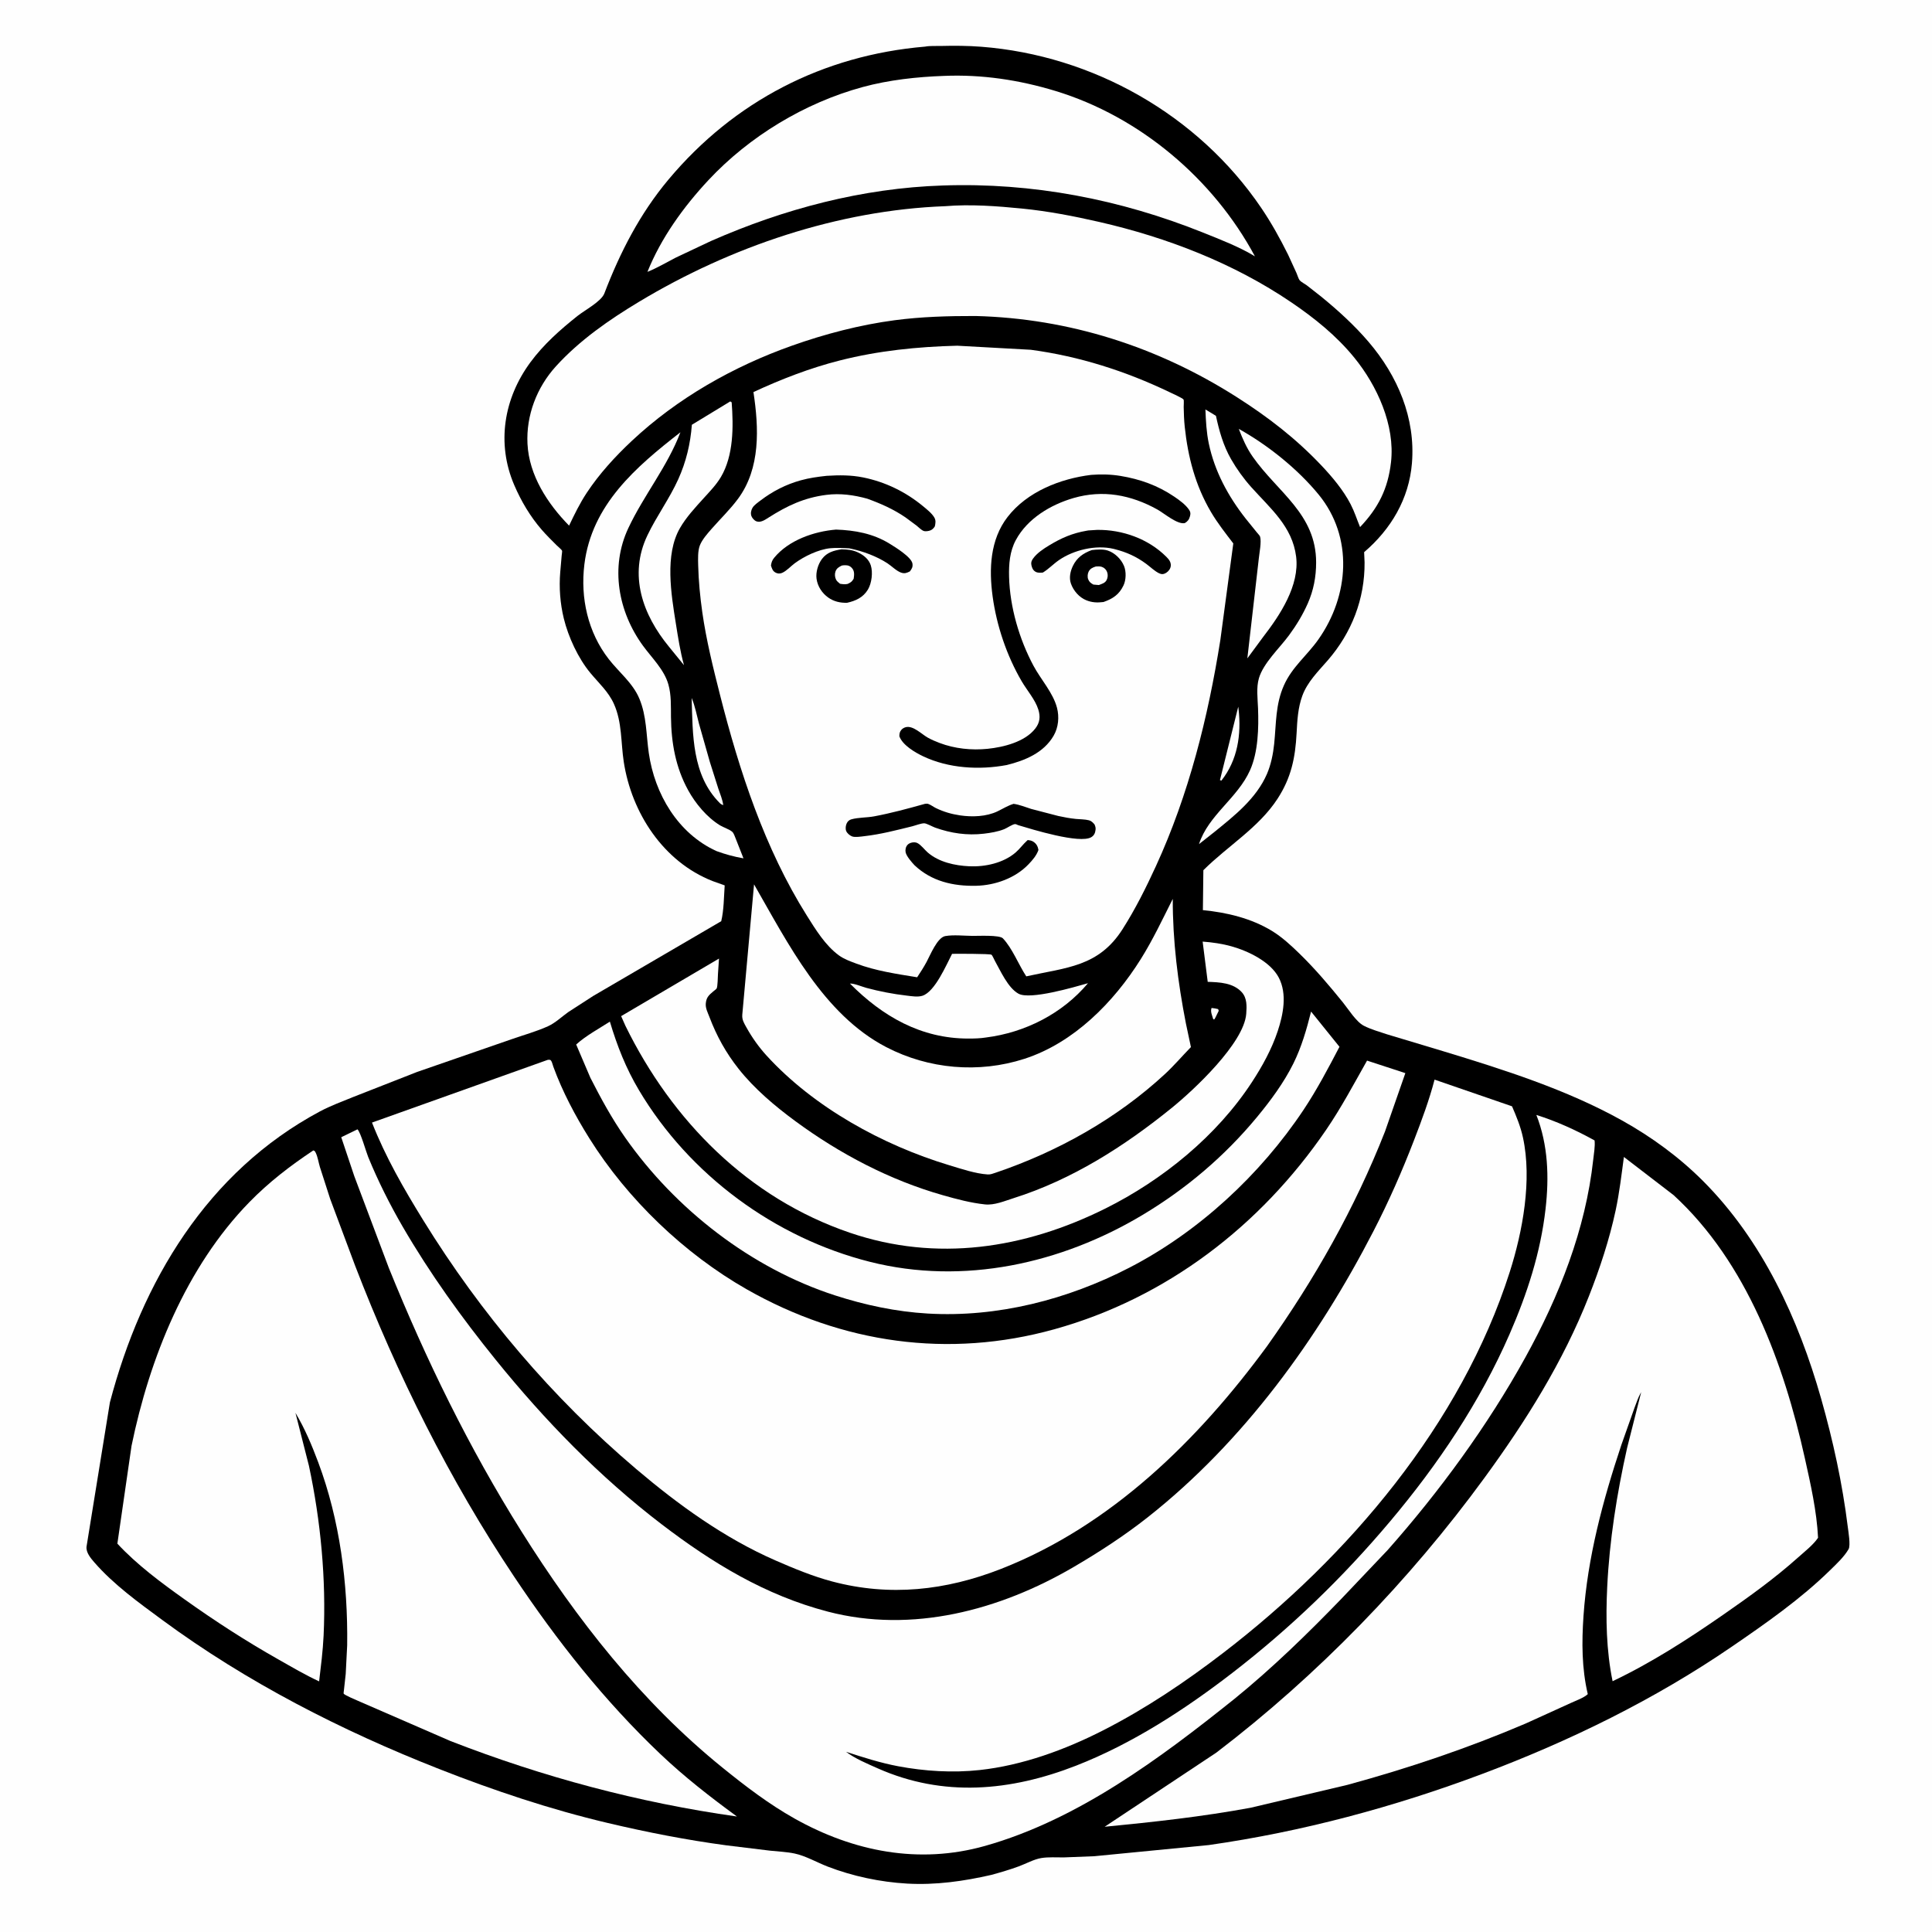
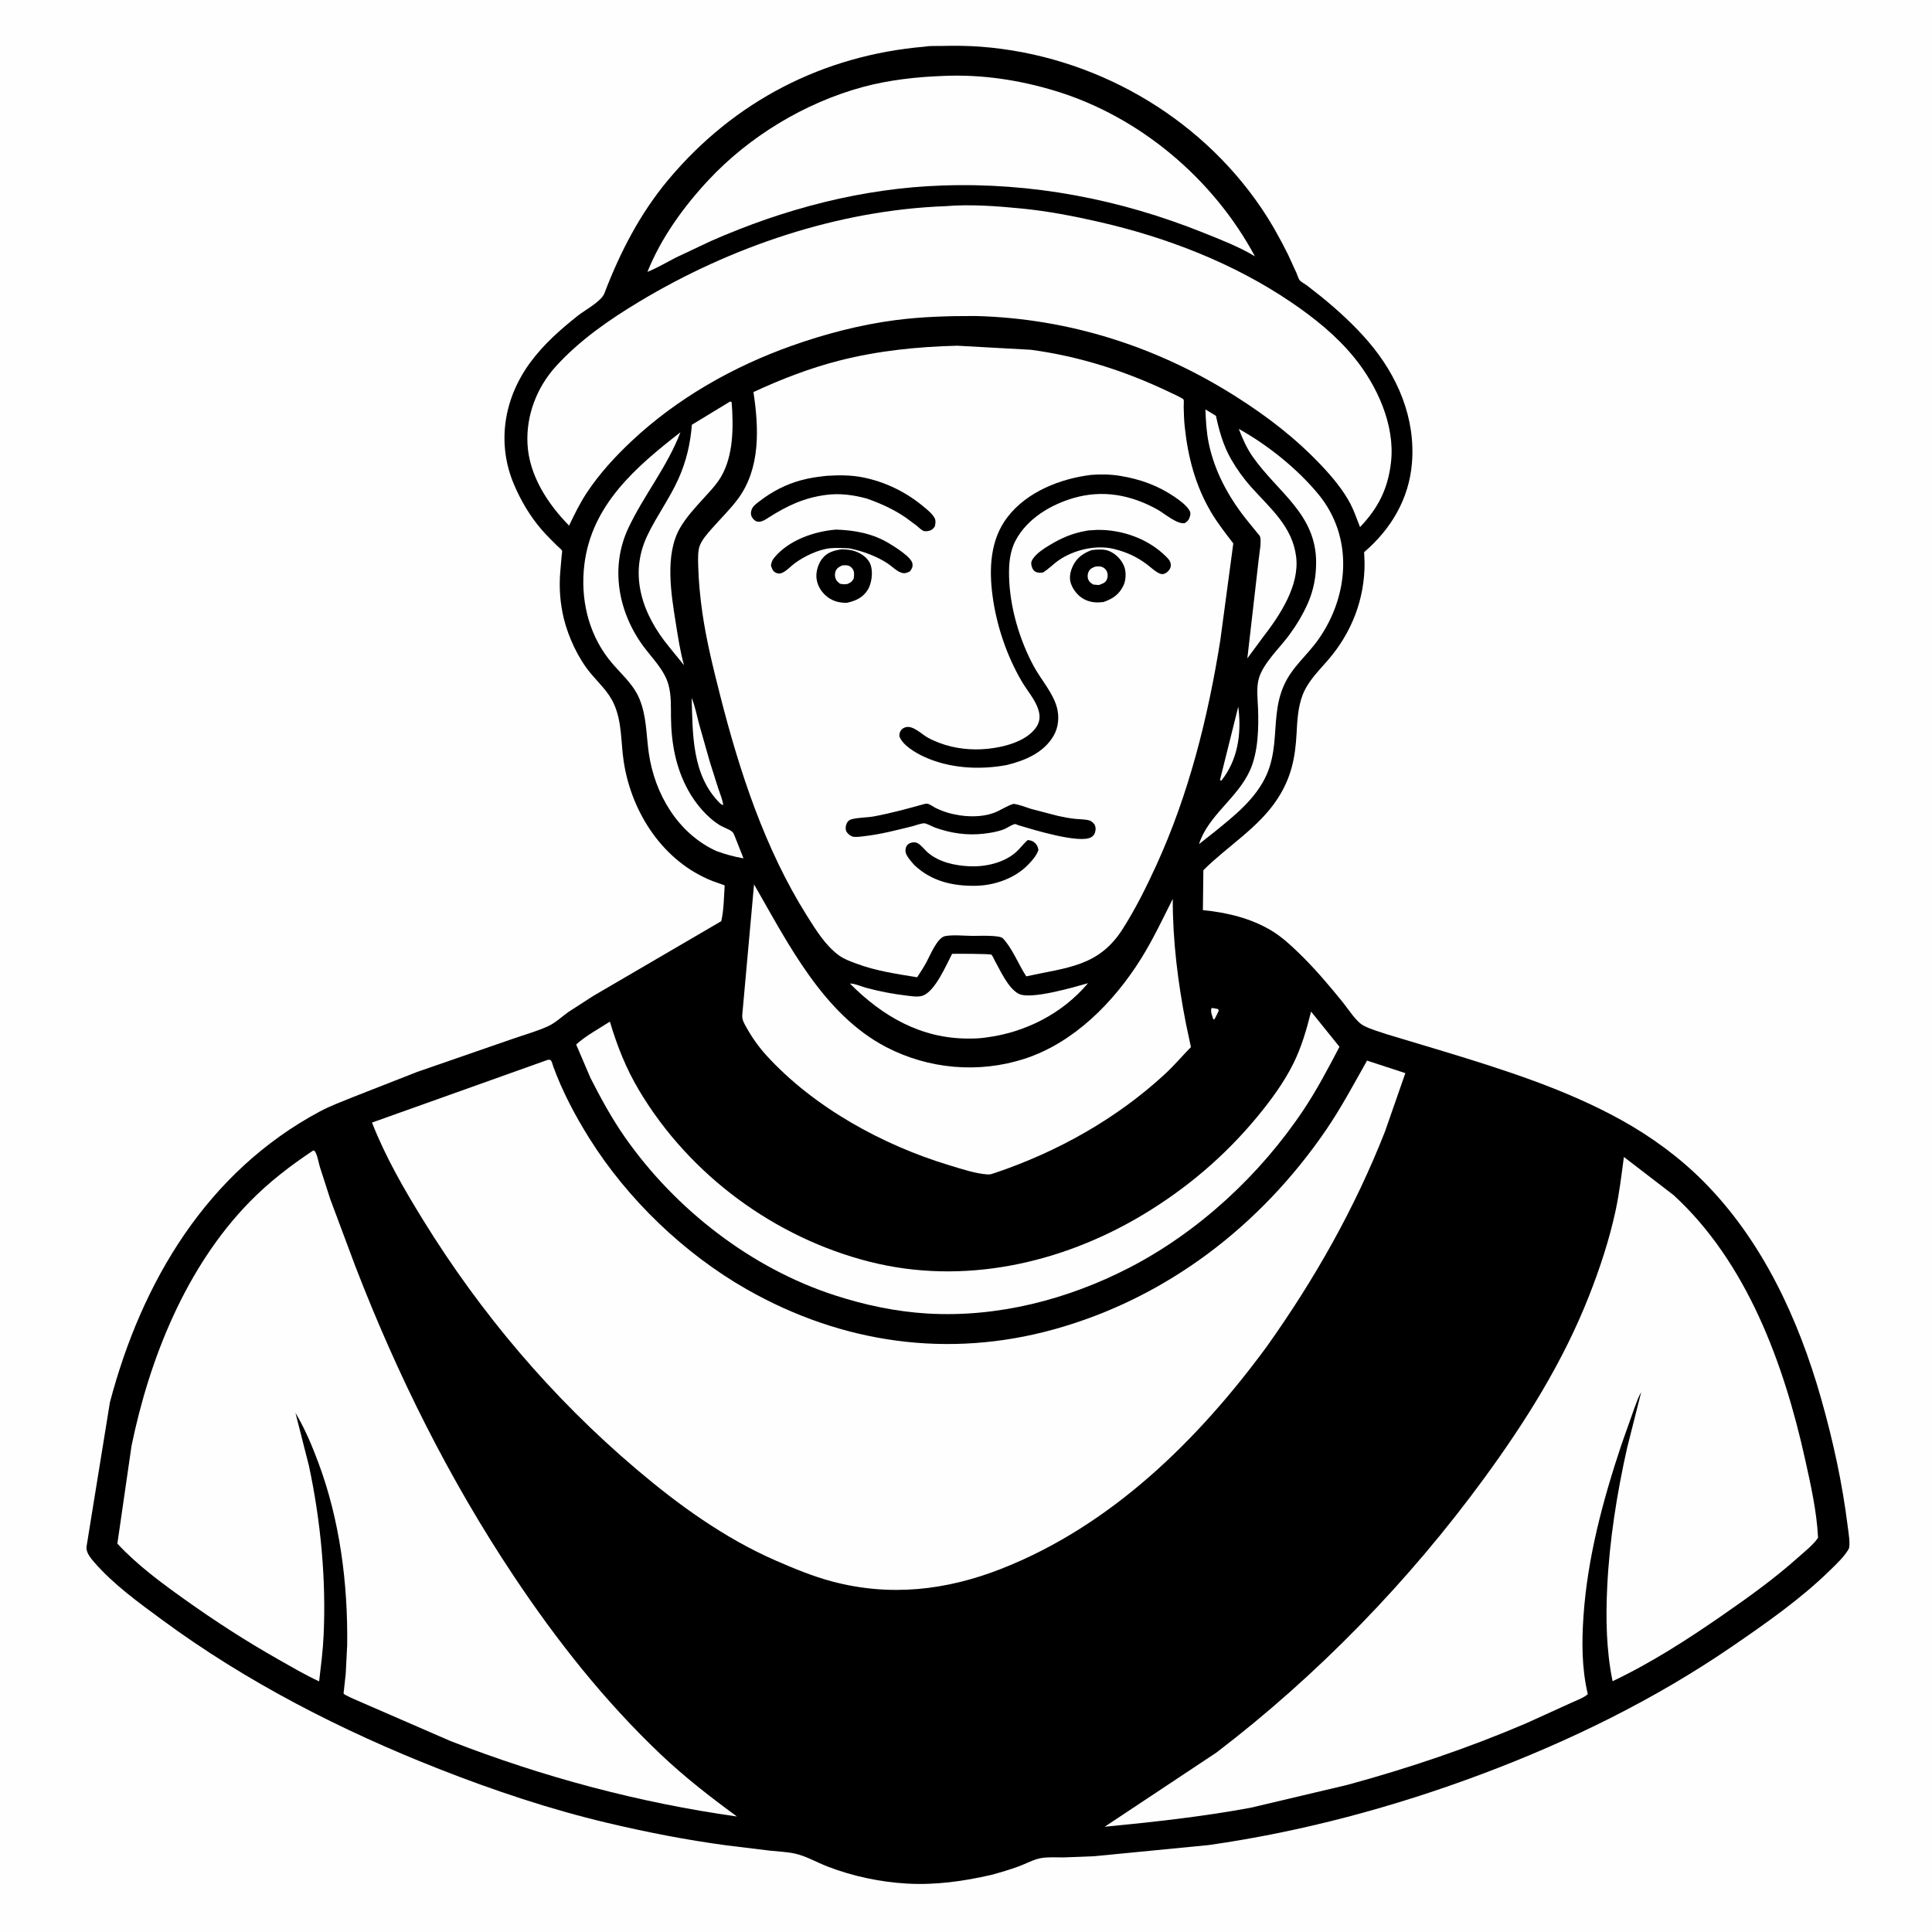
<svg xmlns="http://www.w3.org/2000/svg" version="1.1" style="display: block;" viewBox="0 0 2048 2048" width="1024" height="1024">
  <path transform="translate(0,0)" fill="rgb(254,254,254)" d="M -0 -0 L 2048 0 L 2048 2048 L -0 2048 L -0 -0 z" />
  <path transform="translate(0,0)" fill="rgb(0,0,0)" d="M 980.644 49.417 C 985.752 48.431 992.107 48.862 997.346 48.727 C 1011.55 48.359 1025.94 48.453 1040.12 49.547 C 1158.52 58.69 1269.99 121.717 1336.88 220.265 C 1347.65 236.146 1356.95 252.899 1365.48 270.077 L 1374.44 289.653 C 1375.28 291.556 1376.47 295.64 1377.71 297.135 C 1379.16 298.866 1383.16 300.938 1385.09 302.351 L 1400.16 314.154 C 1418.19 328.832 1435.73 344.812 1450.84 362.505 C 1481.58 398.499 1500.66 443.252 1496.71 491.077 C 1493.6 528.83 1474.53 560.944 1446.03 585.32 L 1446.51 596.15 C 1446.8 634.879 1432.88 670.695 1407.55 699.906 C 1397.46 711.538 1385.96 722.726 1380.54 737.479 C 1375.87 750.153 1375.14 763.768 1374.45 777.125 C 1373.09 803.284 1368.74 824.433 1354.24 846.718 C 1334.22 877.487 1301.21 896.895 1275.62 922.457 L 1275.11 964.773 C 1300.45 967.241 1326.25 973.391 1348.21 986.745 C 1359.01 993.31 1368.73 1002.34 1377.75 1011.14 C 1394.24 1027.21 1409.13 1044.8 1423.6 1062.68 C 1429.34 1069.77 1437.59 1083.17 1445.75 1087.37 C 1453.25 1091.22 1462.36 1093.76 1470.37 1096.44 L 1529.57 1114.25 C 1593.81 1133.78 1660.54 1154.91 1719.41 1187.73 C 1750.76 1205.21 1780.12 1226.66 1805.5 1252.12 C 1868.1 1314.92 1906.48 1398.17 1930.45 1482.54 C 1943.14 1527.2 1953.04 1572.59 1958.74 1618.68 C 1959.33 1623.46 1961.87 1638.25 1959.56 1642.2 C 1954.71 1650.51 1946.69 1657.91 1939.81 1664.64 C 1908.75 1695.08 1871.63 1720.99 1835.83 1745.51 C 1754 1801.57 1664.03 1845.58 1571.32 1880.4 C 1477.84 1915.5 1380.26 1941.73 1281.33 1955.84 L 1159.92 1967.67 L 1127.6 1968.93 C 1119.86 1968.98 1111.46 1968.38 1103.82 1969.61 C 1095.99 1970.88 1087.57 1975.61 1080.06 1978.38 C 1070.49 1981.92 1060.77 1984.74 1050.94 1987.45 C 1021.62 1994.18 991.655 1998.41 961.5 1996.68 C 933.13 1995.06 903.932 1988.9 877.405 1978.67 C 866.086 1974.3 853.959 1967.25 842.248 1964.79 C 833.798 1963.01 824.691 1962.69 816.093 1961.76 L 770.14 1956.16 C 727.767 1950.47 685.875 1942.28 644.274 1932.44 C 583.391 1918.06 523.487 1898.02 465.309 1875.15 C 361.945 1834.5 261.556 1783.2 171.965 1717.2 C 146.942 1698.76 120.526 1679.77 100.005 1656.19 C 96.141 1651.75 91.102 1645.76 91.713 1639.6 L 116.497 1486.6 C 150.217 1358.53 219.594 1242.1 339.059 1178.19 C 350.434 1172.11 362.784 1167.65 374.71 1162.74 L 442.219 1136.28 L 541.932 1101.74 C 554.668 1097.28 568.508 1093.47 580.787 1087.92 C 588.645 1084.37 595.417 1077.81 602.423 1072.82 L 628.899 1055.71 L 764.532 976.513 C 767.389 964.628 767.341 950.798 768.202 938.553 L 755.412 933.982 C 703.141 913.497 669.459 861.639 661.198 807.5 C 658.057 786.917 659.53 765.786 650.857 746.333 C 645.031 733.264 634.818 724.218 625.864 713.426 C 612.872 697.769 602.478 675.332 597.659 655.616 C 593.78 639.745 592.509 622.766 593.874 606.515 L 595.41 588.867 C 595.47 588.131 596.069 584.343 595.819 583.797 C 595.174 582.395 591.281 579.267 590.013 577.995 C 584.703 572.665 579.288 567.373 574.353 561.69 C 562.047 547.518 552.487 531.373 545.1 514.163 C 526.165 470.045 534.021 422.373 562.182 384.126 C 576.143 365.165 593.883 349.442 612.232 334.866 C 619.754 328.891 637.381 319.552 640.621 311.088 C 657.377 267.309 678.394 226.401 708.654 190.284 C 778.231 107.239 872.418 58.588 980.644 49.417 z" />
  <path transform="translate(0,0)" fill="rgb(254,254,254)" d="M 1284.32 1068.5 C 1286.73 1068.74 1288.9 1069.08 1291.27 1069.68 L 1291.9 1071.5 L 1288.5 1078.45 L 1287.31 1080.5 L 1286.13 1080.5 C 1285.03 1076.58 1282.81 1072.32 1284.32 1068.5 z" />
  <path transform="translate(0,0)" fill="rgb(254,254,254)" d="M 1312.6 749.115 L 1312.91 751.612 C 1315.99 778.787 1311.93 805.738 1294.71 827.5 L 1294.54 827.405 L 1293.19 826.953 L 1312.6 749.115 z" />
  <path transform="translate(0,0)" fill="rgb(254,254,254)" d="M 733.184 739.868 C 736.783 748.459 738.547 757.996 740.915 767 L 752.492 807.756 L 761.437 835.945 C 763.39 841.769 765.862 847.381 766.69 853.5 C 765.194 852.979 764.121 852.4 762.991 851.267 C 733.332 821.522 734.372 778.472 733.184 739.868 z" />
  <path transform="translate(0,0)" fill="rgb(254,254,254)" d="M 1277.8 434.044 L 1288.95 440.785 C 1292.44 456.977 1296.72 472.271 1305 486.755 C 1310.98 497.203 1318.41 507.484 1326.44 516.45 C 1346.56 538.923 1369.97 558.097 1373.95 590.037 C 1377.76 620.604 1356.93 651.942 1339.21 674.895 L 1322.24 697.896 L 1334.39 592 C 1334.97 586.109 1337.37 574.428 1335.75 568.878 C 1335.4 567.703 1333.11 565.413 1332.23 564.274 L 1320.23 549.432 C 1301.79 525.894 1287.49 499.451 1281.34 470 C 1278.87 458.131 1278.26 446.126 1277.8 434.044 z" />
  <path transform="translate(0,0)" fill="rgb(254,254,254)" d="M 774.119 425.5 L 775.605 426.5 C 777.54 452.175 777.699 482.946 764.123 505.75 C 759.157 514.091 752.265 521.117 745.787 528.277 C 736.875 538.129 727.445 548.22 720.792 559.774 C 704.437 588.174 711.491 629.956 716.409 660.811 C 718.778 675.671 721.032 690.591 725.046 705.111 L 709.148 685.563 C 681.126 651.449 666.162 609.559 686.328 567.406 C 696.08 547.022 709.642 528.684 718.953 508.087 C 727.335 489.546 731.87 470.526 733.401 450.275 L 774.119 425.5 z" />
  <path transform="translate(0,0)" fill="rgb(254,254,254)" d="M 1009.24 1011.1 C 1013.13 1011.02 1049.32 1010.91 1050.98 1012.04 C 1051.98 1012.73 1053.74 1016.96 1054.51 1018.34 C 1060.6 1029.15 1068.42 1047.13 1079.61 1053.34 C 1091.91 1060.18 1138.47 1046.44 1153.32 1042.24 C 1126.22 1074.48 1086.69 1094.53 1045.24 1099.78 C 1039.12 1100.77 1032.88 1100.91 1026.69 1100.92 C 976.357 1101 935.515 1077.42 900.978 1042.62 C 905.572 1042.39 913.747 1045.94 918.424 1047.2 C 932.29 1050.93 946.862 1053.75 961.115 1055.38 C 966.231 1055.97 972.849 1057.16 977.839 1055.54 C 991.139 1051.21 1003.07 1022.93 1009.24 1011.1 z" />
  <path transform="translate(0,0)" fill="rgb(254,254,254)" d="M 1313.16 454.647 C 1343.85 471.697 1375.62 497.163 1397.82 524.274 C 1434.84 569.485 1430.22 631.482 1397.49 677.908 C 1385.54 694.85 1369.7 706.985 1361.05 726.416 C 1351.95 746.861 1352.92 766.727 1350.69 788.441 C 1349.61 799.028 1347.28 810.559 1343.05 820.358 C 1331.82 846.343 1308.9 864.405 1287.52 881.756 L 1271.01 894.775 C 1280.73 864.236 1311.87 846.077 1325.07 816.544 C 1333.77 797.088 1334.36 771.606 1333.56 750.706 C 1333.17 740.434 1331.57 728.78 1334.54 718.835 C 1339.32 702.778 1356.42 686.979 1366.42 673.412 C 1374.22 662.817 1381 651.669 1386.32 639.611 C 1392.45 625.703 1395.14 611.438 1395.15 596.3 C 1395.21 544.764 1354.35 521.917 1327.93 484.149 C 1321.39 474.796 1317.28 465.241 1313.16 454.647 z" />
  <path transform="translate(0,0)" fill="rgb(254,254,254)" d="M 721.28 458.237 C 707.4 494.774 682.494 524.853 666.058 559.809 C 646.604 601.185 655.251 648.48 681.667 684.624 C 691.066 697.484 704.027 709.8 708.483 725.445 C 711.695 736.72 711.129 748.531 711.262 760.125 C 711.572 787.401 716.176 813.486 729.445 837.63 C 737.218 851.776 749.323 866.382 763.228 874.891 C 766.921 877.151 773.157 879.059 776.21 881.749 C 777.878 883.219 778.969 886.8 779.829 888.838 L 788.117 909.88 C 778.125 908.154 768.904 905.643 759.393 902.145 C 718.564 883.493 693.971 841.639 687.746 798.267 C 684.93 778.647 685.534 759.056 677.663 740.406 C 670.71 723.932 656.096 712.555 645.313 698.711 C 623.162 670.274 615.107 633.778 619.459 598.335 C 627.226 535.068 674.038 494.973 721.28 458.237 z" />
  <path transform="translate(0,0)" fill="rgb(254,254,254)" d="M 1389.8 1072.31 L 1419.89 1109.64 C 1408.05 1132.3 1395.96 1155.24 1381.78 1176.53 C 1335.95 1245.3 1270.56 1305.91 1197.08 1343.83 C 1131.6 1377.62 1057.33 1396.74 983.378 1392.41 C 949.9 1390.45 916.862 1383.43 885 1373.11 C 796.339 1344.41 716.032 1281.96 662.724 1205.89 C 648.612 1185.75 636.947 1164.33 625.816 1142.46 L 610.767 1107.22 C 621.121 1097.83 634.7 1090.56 646.497 1082.97 C 654.276 1108.89 663.473 1132.35 677.374 1155.71 C 730.713 1245.37 821.272 1312.16 922.283 1337.62 C 1021.19 1362.54 1124.88 1339.6 1211.39 1287.75 C 1257.57 1260.06 1298.2 1225.58 1332.54 1184.06 C 1347 1166.58 1360.89 1147.77 1371.02 1127.38 C 1379.74 1109.82 1385.04 1091.25 1389.8 1072.31 z" />
  <path transform="translate(0,0)" fill="rgb(254,254,254)" d="M 799.316 937.458 C 835.392 1000.16 872.734 1075.28 939.424 1109.97 C 984.439 1133.37 1037.54 1138.02 1085.9 1122.39 C 1138.29 1105.46 1180.59 1062.45 1209.27 1016.7 C 1222.05 996.317 1232.38 974.333 1243.18 952.872 C 1243.06 997.236 1248.59 1041.31 1257.08 1084.78 L 1262.43 1109.96 C 1253.18 1119.42 1244.64 1129.52 1234.91 1138.52 C 1183.77 1185.85 1120.82 1221.03 1055 1243.25 C 1052.37 1244.14 1049.86 1245.14 1047.03 1244.96 C 1034.06 1244.16 1018.76 1238.98 1006.28 1235.21 C 935.742 1213.93 862.637 1173.84 812.521 1118.88 C 804.409 1109.98 797.182 1099.8 791.338 1089.28 C 788.857 1084.81 786.453 1081.16 786.836 1075.8 L 799.316 937.458 z" />
-   <path transform="translate(0,0)" fill="rgb(254,254,254)" d="M 1274.85 998.134 C 1285.16 998.895 1295.52 1000.37 1305.5 1003.17 C 1323.14 1008.12 1346.73 1019.4 1355.59 1036.37 C 1364.62 1053.7 1360.29 1075.39 1354.42 1093.07 C 1348.06 1112.2 1338.06 1130.33 1327.07 1147.15 C 1289.81 1204.2 1232.33 1250.93 1171.69 1281.11 C 1085.95 1323.78 992.856 1338.05 900.973 1306.77 C 793.176 1270.08 712.357 1188.06 663.001 1087.46 L 658.432 1077.15 L 762.173 1016.13 L 761.085 1032.32 C 760.899 1034.97 760.815 1046.15 759.628 1047.9 C 759.114 1048.65 756.81 1050.33 756 1051.02 C 751.334 1054.98 748.795 1057.28 748.173 1063.61 C 747.672 1068.71 750.237 1073.34 751.989 1077.97 C 759.635 1098.17 769.436 1115.91 782.848 1132.89 C 799.719 1154.25 821.52 1172.59 843.375 1188.66 C 890.339 1223.21 943.308 1251.01 999.488 1266.98 C 1014 1271.11 1029.06 1275.12 1044.1 1276.72 C 1054.15 1277.78 1064.85 1273.13 1074.34 1270.13 C 1136.46 1250.5 1191.88 1215.1 1242.16 1174.37 C 1265.7 1155.29 1318.74 1105.61 1321.06 1074.67 C 1321.65 1066.67 1322.03 1057.99 1316.28 1051.72 C 1307.12 1041.76 1292.79 1041.21 1280.23 1040.79 L 1274.85 998.134 z" />
  <path transform="translate(0,0)" fill="rgb(254,254,254)" d="M 1000.74 80.451 C 1040.83 78.768 1080.47 84.751 1118.8 96.411 C 1208.14 123.588 1286.28 189.638 1330.26 271.707 C 1313.54 261.566 1293.51 253.873 1275.37 246.588 C 1187.2 211.181 1094.31 193.349 999.249 196.638 C 914.216 199.41 831.164 221.351 753.55 255.534 L 716.5 273.009 C 706.506 278.133 696.743 283.986 686.317 288.188 C 700.729 252.222 724.636 219.181 750.935 190.99 C 794.294 144.513 853.137 108.941 914.498 92.262 C 942.288 84.709 972.006 81.472 1000.74 80.451 z" />
  <path transform="translate(0,0)" fill="rgb(254,254,254)" d="M 1001.92 218.573 C 1028.54 216.327 1056.95 218.456 1083.5 221.094 C 1111 223.826 1138.21 229.081 1165.13 235.241 C 1236.92 251.673 1307.81 279.021 1368.98 320.587 C 1393.58 337.303 1416.63 355.85 1435.51 378.997 C 1459.82 408.789 1478.99 450.746 1474.52 489.996 C 1471.32 518.055 1461.11 538.335 1441.72 558.726 C 1438.35 550.574 1435.81 542.403 1431.72 534.5 C 1423.97 519.521 1412.05 505.331 1400.5 493.153 C 1373.45 464.621 1344.19 442.096 1311.16 421.037 C 1227.51 367.701 1133.55 337.525 1034.13 334.975 C 1005.42 334.911 976.816 335.689 948.311 339.467 C 911.476 344.35 874.462 354.022 839.465 366.444 C 777.196 388.547 718.162 422.018 669.782 467.324 C 652.169 483.819 635.31 502.241 621.981 522.389 C 614.679 533.428 608.931 545.272 603.254 557.194 C 580.508 534.008 560.82 503.885 559.151 470.445 C 557.647 440.321 569.019 410.609 589.307 388.291 C 614.434 360.65 645.763 338.936 677.624 319.768 C 774.425 261.532 888.569 222.754 1001.92 218.573 z" />
  <path transform="translate(0,0)" fill="rgb(254,254,254)" d="M 332.115 1219.5 C 333.666 1219.88 333.965 1220.56 334.704 1222.05 C 336.807 1226.28 337.703 1232.46 339.099 1237.06 L 350.033 1271 L 376.53 1341.92 C 421.006 1457.32 476.272 1568.32 544.981 1671.27 C 590.31 1739.19 640.812 1803.17 700.157 1859.5 C 725.673 1883.72 752.854 1904.82 781.184 1925.57 C 677.179 1910.92 575.256 1883.65 477.393 1845.51 L 379.609 1803 C 377.293 1801.92 365.029 1796.92 364.278 1795.24 C 364.112 1794.87 364.589 1791.67 364.629 1791.23 L 366.478 1774.37 L 368.022 1744.04 C 368.884 1678.75 360.331 1611.5 337.352 1550.14 C 330.617 1532.16 323.105 1514.17 313.192 1497.68 L 327.5 1553.87 C 339.957 1612.28 345.836 1674.13 343.03 1733.82 C 342.268 1750.02 340.192 1766.22 338.282 1782.32 C 323.469 1775.5 309.197 1767.03 295 1759.01 C 260.514 1739.51 227.912 1718.39 195.662 1695.4 C 170.727 1677.63 145.323 1658.84 124.415 1636.33 L 139.427 1532.67 C 158.488 1439.93 197.247 1343.05 264.394 1274.27 C 284.981 1253.18 307.636 1235.77 332.115 1219.5 z" />
  <path transform="translate(0,0)" fill="rgb(254,254,254)" d="M 1721.4 1226.43 L 1774.11 1266.91 C 1851.77 1338.21 1890.84 1445.28 1913.19 1545.64 C 1919.28 1573 1925.88 1602.08 1927.21 1630.12 C 1922.24 1637.54 1912.86 1644.86 1906.16 1650.86 C 1881.12 1673.27 1854.32 1692.48 1826.76 1711.62 C 1789.35 1737.6 1750.63 1762.54 1709.42 1782.16 C 1702.71 1749.63 1702.11 1715.71 1703.69 1682.65 C 1706.06 1633 1713.93 1583.49 1724.76 1535.02 L 1739.68 1475.88 L 1739.23 1476.58 C 1736.55 1481.2 1734.75 1486.91 1732.79 1491.88 L 1718.72 1531.63 C 1699.14 1590.33 1682.83 1651.02 1678.57 1713 C 1676.65 1740.98 1676.69 1768.42 1683.11 1795.86 C 1678.84 1799.84 1671.07 1802.46 1665.75 1804.96 L 1617.31 1826.98 C 1555.91 1853.21 1492.77 1874.47 1428.37 1892.02 L 1325.55 1916.32 C 1274.26 1925.79 1222.84 1931.41 1170.98 1936.44 L 1289.42 1857.81 C 1396.64 1776.03 1493.96 1675.61 1573.46 1566.76 C 1617.39 1506.6 1656.83 1443.8 1684.24 1374.22 C 1695.88 1344.68 1706.02 1314.06 1712.66 1283 C 1716.67 1264.24 1718.84 1245.4 1721.4 1226.43 z" />
  <path transform="translate(0,0)" fill="rgb(254,254,254)" d="M 580.603 1123.5 C 581.863 1123.37 581.242 1123.39 582.792 1123.45 C 584.791 1123.52 585.797 1128.66 586.519 1130.64 C 596.197 1157.17 609.732 1182.71 624.695 1206.61 C 665.111 1271.18 725.436 1329.08 791.619 1366.75 C 892.541 1424.2 1005.51 1440.24 1117.62 1409.08 C 1236.64 1376 1336.22 1299.31 1405.58 1197.94 C 1421.73 1174.34 1435.09 1149.14 1449.13 1124.28 L 1489.73 1137.56 L 1468.16 1199.43 C 1436.14 1280.89 1393.81 1355.63 1343.22 1426.88 C 1270.24 1526.39 1177.82 1617.4 1061.06 1663.13 C 1002.62 1686.01 943.168 1692.64 882.094 1676.41 C 861.566 1670.96 841.293 1662.56 821.834 1654.05 C 767.797 1630.4 719.139 1595.2 674.356 1557.2 C 585.489 1481.79 509.763 1392.54 448.591 1293.4 C 428.102 1260.19 408.593 1226.38 394.337 1189.97 L 580.603 1123.5 z" />
-   <path transform="translate(0,0)" fill="rgb(254,254,254)" d="M 1520.7 1144.45 L 1602.81 1172.74 C 1607.56 1183.72 1611.88 1194.2 1614.42 1205.93 C 1624.15 1250.88 1614.16 1305.22 1600.4 1348.33 C 1548.9 1509.6 1429.38 1650.32 1296.71 1752.09 C 1256.57 1782.89 1214.71 1811.09 1169.59 1834.13 C 1129.08 1854.83 1083.76 1871.41 1038.37 1876.33 C 1009.86 1879.42 980.162 1877.58 952.022 1872.28 C 933.189 1868.73 915.014 1862.88 896.825 1856.97 C 906.163 1864.11 919.638 1869.73 930.371 1874.5 C 999.928 1905.39 1071.19 1898.77 1140.69 1871.67 C 1200.19 1848.46 1255.93 1812.22 1306.3 1773.36 C 1368.15 1725.64 1423.35 1672.38 1473.63 1612.66 C 1524.26 1552.54 1568.71 1486.48 1600.22 1414.22 C 1618.85 1371.49 1633.05 1328 1638.35 1281.5 C 1642.19 1247.79 1641.15 1213.82 1628.6 1181.89 C 1649.76 1188.49 1670.99 1198.16 1690.32 1208.91 C 1691.02 1215.04 1689.59 1222.79 1688.92 1229 C 1680.83 1303.37 1652.83 1373.94 1616.89 1439 C 1576.83 1511.5 1525.92 1581.06 1471.02 1643.07 L 1421.85 1694.86 C 1386.15 1731.79 1348.48 1768.48 1308.57 1800.87 C 1229.92 1863.87 1142.39 1929.08 1044.08 1956.77 C 974.128 1976.48 904.819 1962.83 842.327 1927.77 C 814.988 1912.43 790.195 1893.44 765.895 1873.78 C 679.819 1804.15 611.259 1716.57 552.696 1623.25 C 497.105 1534.67 451.408 1441 412.195 1344.12 L 375.585 1246.83 L 361.73 1205.51 L 378.938 1197.14 C 382.303 1200.3 388.036 1220.92 390.293 1226.45 C 400.603 1251.67 413.242 1276.87 426.92 1300.41 C 455.755 1350.04 489.439 1396.84 525.5 1441.43 C 577.525 1505.77 635.494 1565.45 701.312 1615.75 C 755.216 1656.95 811.378 1691.11 877.6 1708.4 C 966.934 1731.72 1059.77 1706.86 1137.82 1661.26 C 1165.25 1645.22 1191.87 1627.92 1216.84 1608.22 C 1318.24 1528.2 1397.02 1419.25 1455.87 1305.19 C 1472.15 1273.65 1486.24 1241.61 1498.99 1208.51 C 1507.15 1187.33 1514.94 1166.43 1520.7 1144.45 z" />
  <path transform="translate(0,0)" fill="rgb(254,254,254)" d="M 1014.7 366.463 L 1092.68 370.775 C 1143.94 377.628 1193.06 393.316 1239.63 415.633 C 1241.94 416.737 1254.03 422.189 1254.63 423.57 C 1255.17 424.835 1254.72 429.742 1254.76 431.472 C 1254.9 438.479 1255.14 445.445 1255.87 452.421 C 1259.26 484.537 1267.17 514.716 1283.66 542.712 C 1290.58 554.479 1299.08 565.238 1307.35 576.07 L 1293.61 678.504 C 1280.58 760.522 1260.16 842.217 1225.43 917.912 C 1214.84 941.005 1203.6 963.548 1189.93 985.005 C 1164.49 1024.93 1130.56 1025.5 1087.89 1034.98 C 1079.63 1022.42 1073.32 1005.54 1063.13 994.71 C 1059.57 990.935 1036.76 992.158 1030.93 992.083 C 1021.86 992.003 1010.92 990.739 1002.06 992.272 C 993.487 993.755 985.969 1012.8 982.192 1019.73 C 979.142 1025.33 975.762 1030.66 972.225 1035.95 C 950.399 1032.39 928.378 1029.21 907.562 1021.39 C 901.34 1019.06 894.665 1016.68 889.25 1012.72 C 874.906 1002.26 864.519 985.259 855.213 970.451 C 810.607 899.463 783.714 817.219 763.197 736.411 C 755.897 707.658 748.708 678.651 744.5 649.253 C 742.137 632.745 740.506 615.802 740.097 599.121 C 739.946 592.978 739.584 584.086 741.829 578.267 C 744.244 572.01 750.03 565.493 754.412 560.5 C 763.654 549.971 773.806 540.192 782.191 528.929 C 806.388 496.424 804.435 453.551 798.681 415.613 C 828.199 401.927 858.638 390.119 890.218 382.11 C 931.216 371.712 972.527 367.535 1014.7 366.463 z" />
  <path transform="translate(0,0)" fill="rgb(0,0,0)" d="M 1157.32 583.117 C 1162.35 582.503 1169.42 581.987 1174.29 583.607 C 1181.82 586.111 1188.52 592.703 1191.52 599.992 C 1193.94 605.904 1193.72 614.748 1190.99 620.5 C 1186.35 630.29 1179.6 634.711 1169.75 638.161 C 1163.16 638.98 1157.6 638.787 1151.38 636.244 C 1143.95 633.209 1137.87 626.165 1135.24 618.655 C 1133.06 612.447 1134.59 605.452 1137.4 599.719 C 1141.65 591.005 1148.48 586.291 1157.32 583.117 z" />
  <path transform="translate(0,0)" fill="rgb(254,254,254)" d="M 1161.68 600.5 C 1163.68 600.32 1166.06 600.236 1168 600.91 C 1170.62 601.82 1172.63 603.775 1173.58 606.384 C 1174.61 609.209 1174.39 612.348 1172.99 615 C 1171.38 618.073 1167.84 619.024 1164.81 620.169 L 1159.04 619.674 C 1156.37 618.125 1154.68 617.073 1153.5 614.007 C 1152.58 611.625 1152.86 608.215 1153.97 606 C 1155.6 602.741 1158.38 601.482 1161.68 600.5 z" />
  <path transform="translate(0,0)" fill="rgb(0,0,0)" d="M 891.995 582.285 C 898.451 582.473 903.583 582.809 909.561 585.625 C 915.56 588.45 920.991 592.803 923.079 599.304 C 925.459 606.713 924.052 618.288 920.023 624.971 C 914.954 633.381 907.092 636.931 897.927 638.972 C 890.731 639.165 883.956 637.674 877.999 633.451 C 871.427 628.793 866.705 621.644 865.585 613.584 C 864.616 606.618 867.132 598.029 871.383 592.451 C 876.705 585.468 883.742 583.618 891.995 582.285 z" />
  <path transform="translate(0,0)" fill="rgb(254,254,254)" d="M 892.373 599.5 C 893.528 599.266 894.582 599.188 895.764 599.17 C 898.961 599.124 901.288 599.956 903.394 602.525 C 906.011 605.716 905.465 609.717 904.918 613.5 C 903.112 616.62 901.741 617.496 898.5 618.999 C 895.634 619.623 893.342 619.259 890.5 618.832 C 888.967 617.565 887.225 616.332 886.293 614.516 C 884.989 611.975 884.68 608.675 885.594 605.963 C 886.782 602.439 889.211 601.059 892.373 599.5 z" />
  <path transform="translate(0,0)" fill="rgb(0,0,0)" d="M 1153.67 562.289 L 1163 561.704 C 1189.59 561.315 1217.27 571.124 1236.31 590.189 C 1239.1 592.983 1241.49 595.857 1241.06 600 C 1240.76 602.953 1238.61 605.718 1236.12 607.26 C 1233.53 608.865 1231.24 608.977 1228.58 607.654 C 1223.82 605.296 1219.41 600.957 1215.13 597.785 C 1204.67 590.04 1194.29 585.345 1181.72 582.15 L 1180.15 581.755 C 1161.57 577.416 1138.34 582.926 1122.7 593.633 C 1116.69 597.744 1111.71 603.139 1105.5 606.929 C 1102.73 607.132 1100.01 607.491 1097.5 605.955 C 1094.97 604.405 1093.99 601.971 1093.37 599.256 C 1092.72 596.372 1093.39 594.498 1095.05 592.148 C 1099.18 586.323 1106.25 581.676 1112.29 578.033 C 1125.21 570.239 1136.73 565.219 1151.68 562.629 L 1153.67 562.289 z" />
  <path transform="translate(0,0)" fill="rgb(0,0,0)" d="M 1089.42 890.5 C 1091.71 890.777 1093.51 890.999 1095.47 892.299 C 1098.71 894.453 1100.17 897.266 1100.8 901 C 1098.76 906.861 1094.59 911.672 1090.35 916.116 C 1076.3 930.861 1054.89 938.496 1034.76 938.956 C 1010.46 939.51 987.457 934.241 969.424 917.188 C 966.519 914.052 960.878 907.692 960.007 903.5 C 959.439 900.768 960.123 897.562 962.075 895.5 C 964.365 893.082 969.284 892.119 972.352 893.61 C 976.268 895.513 980.02 900.708 983.373 903.624 C 995.231 913.934 1012.25 917.585 1027.5 918.285 C 1044.25 919.055 1063.57 914.87 1076.57 903.702 C 1081.04 899.865 1084.4 894.989 1088.79 891.051 L 1089.42 890.5 z" />
  <path transform="translate(0,0)" fill="rgb(0,0,0)" d="M 886.243 561.382 C 906.177 562.067 925.367 565.546 942.643 576.109 C 948.512 579.698 966.291 590.516 967.244 597.5 C 967.744 601.163 966.578 602.916 964.5 605.721 C 961.123 607.351 958.979 608.297 955.177 606.993 C 950.305 605.322 945.082 599.948 940.657 597.074 C 929.155 589.604 914.6 584.239 901.18 581.457 L 900.167 581.255 C 893.65 580.966 886.622 580.508 880.133 581.141 C 867.766 582.346 852.47 589.692 842.5 597.056 C 838.283 600.171 833.819 605.257 829.023 607.296 C 826.62 608.318 824.282 608.181 822 606.915 C 818.894 605.191 818.303 602.564 817.243 599.5 C 817.737 596.186 818.449 593.954 820.608 591.323 C 835.999 572.567 862.874 563.307 886.243 561.382 z" />
  <path transform="translate(0,0)" fill="rgb(0,0,0)" d="M 876.277 504.398 C 889.292 503.576 902.166 503.499 915 506.105 C 938.441 510.865 959.942 521.31 978.346 536.5 C 982.387 539.835 987.782 544.057 990.423 548.586 C 992.23 551.687 991.684 554.668 990.959 558 C 989.751 559.816 988.612 561.172 986.569 562.099 C 984.644 562.973 981.018 563.572 978.999 562.78 C 976.572 561.828 973.788 558.925 971.71 557.256 L 959.899 548.5 C 947.263 539.827 933.672 533.811 919.315 528.624 C 905.132 524.698 890.72 522.707 876.025 524.572 C 852.474 527.562 834.517 536.059 814.574 548.739 C 811.005 551.008 806.238 554.346 801.798 552.622 C 799.624 551.779 797.298 549.189 796.516 547.008 C 795.476 544.11 796.181 540.939 797.648 538.339 C 799.272 535.462 803.577 532.515 806.225 530.5 C 819.15 520.66 833.166 513.505 848.84 509.155 C 857.925 506.634 866.924 505.41 876.277 504.398 z" />
  <path transform="translate(0,0)" fill="rgb(0,0,0)" d="M 980.426 852.12 C 981.649 851.965 982.795 851.778 984 852.2 C 986.777 853.172 989.478 855.343 992.199 856.652 C 1000.41 860.601 1008.51 862.956 1017.5 864.304 C 1030.35 866.229 1045.58 865.766 1057.5 860.004 C 1063.23 857.233 1068.3 853.961 1074.46 852.106 C 1080.92 852.989 1086.93 855.561 1093.13 857.5 L 1121.81 864.97 C 1127.97 866.329 1134.21 867.479 1140.5 868.107 C 1145.01 868.558 1150.02 868.427 1154.41 869.557 C 1156.94 870.208 1158.57 872.027 1160.24 873.916 C 1161.03 875.94 1161.61 877.285 1161.35 879.496 C 1160.93 882.898 1159.97 885.478 1156.92 887.379 C 1144.78 894.93 1093.59 878.974 1079.23 874.677 C 1078.16 874.313 1077.14 873.552 1076 873.583 C 1073.39 873.655 1067.38 877.808 1064.5 878.954 C 1057.79 881.623 1050.09 882.902 1042.95 883.739 C 1025.17 885.826 1008.1 883.319 991.293 877.324 C 988.619 876.37 982.132 872.724 979.669 872.726 C 976.235 872.729 970.358 875.076 966.874 875.935 C 950.139 880.059 933.487 884.419 916.324 886.369 C 912.922 886.755 906.402 887.857 903.22 886.62 C 900.806 885.682 898.004 883.336 897.005 880.916 C 895.981 878.438 896.468 874.813 897.689 872.47 C 898.723 870.487 900.353 869.111 902.5 868.517 C 910.132 866.406 918.869 866.831 926.723 865.348 C 944.896 861.917 962.637 857.105 980.426 852.12 z" />
  <path transform="translate(0,0)" fill="rgb(0,0,0)" d="M 1156.7 503.389 C 1167.05 502.596 1177.43 502.801 1187.68 504.488 C 1208.49 507.912 1227.2 514.59 1244.74 526.459 C 1250.23 530.173 1256.89 534.983 1260.58 540.557 C 1262.16 542.947 1262.11 544.698 1261.4 547.352 C 1260.5 550.713 1258.95 552.74 1255.94 554.5 C 1248.02 556.237 1233.92 544.012 1226.77 540.047 C 1198.8 524.538 1169.08 518.926 1138 527.936 C 1113.77 534.962 1089.12 549.673 1076.83 572.471 C 1070.36 584.464 1069.32 598.008 1069.66 611.387 C 1070.47 643.448 1080.45 677.576 1095.56 705.785 C 1103.29 720.223 1116.24 734.282 1120.43 750.157 C 1123.01 759.948 1122 771.066 1116.91 779.854 C 1106.37 798.049 1086.55 806.173 1067.18 810.971 C 1038.08 816.402 1005.5 814.535 978.5 801.681 C 969.789 797.534 956.75 789.849 953.375 780.5 C 953.41 777.623 953.602 775.939 955.5 773.654 C 956.662 772.253 958.492 771.26 960.227 770.827 C 967.991 768.892 976.884 778.224 983.5 781.934 C 987.446 784.146 991.747 785.954 995.974 787.559 C 1012.02 793.649 1029.92 795.517 1046.95 793.768 C 1063.83 792.033 1086.53 786.428 1097.48 772.235 C 1102.35 765.916 1103 759.688 1100.66 752.143 C 1097.42 741.692 1088.63 731.772 1083.08 722.27 C 1067.2 695.113 1056.45 663.316 1052.21 632.144 C 1048.27 603.147 1049.5 572.066 1068.07 548.021 C 1088.78 521.21 1124.03 507.373 1156.7 503.389 z" />
</svg>